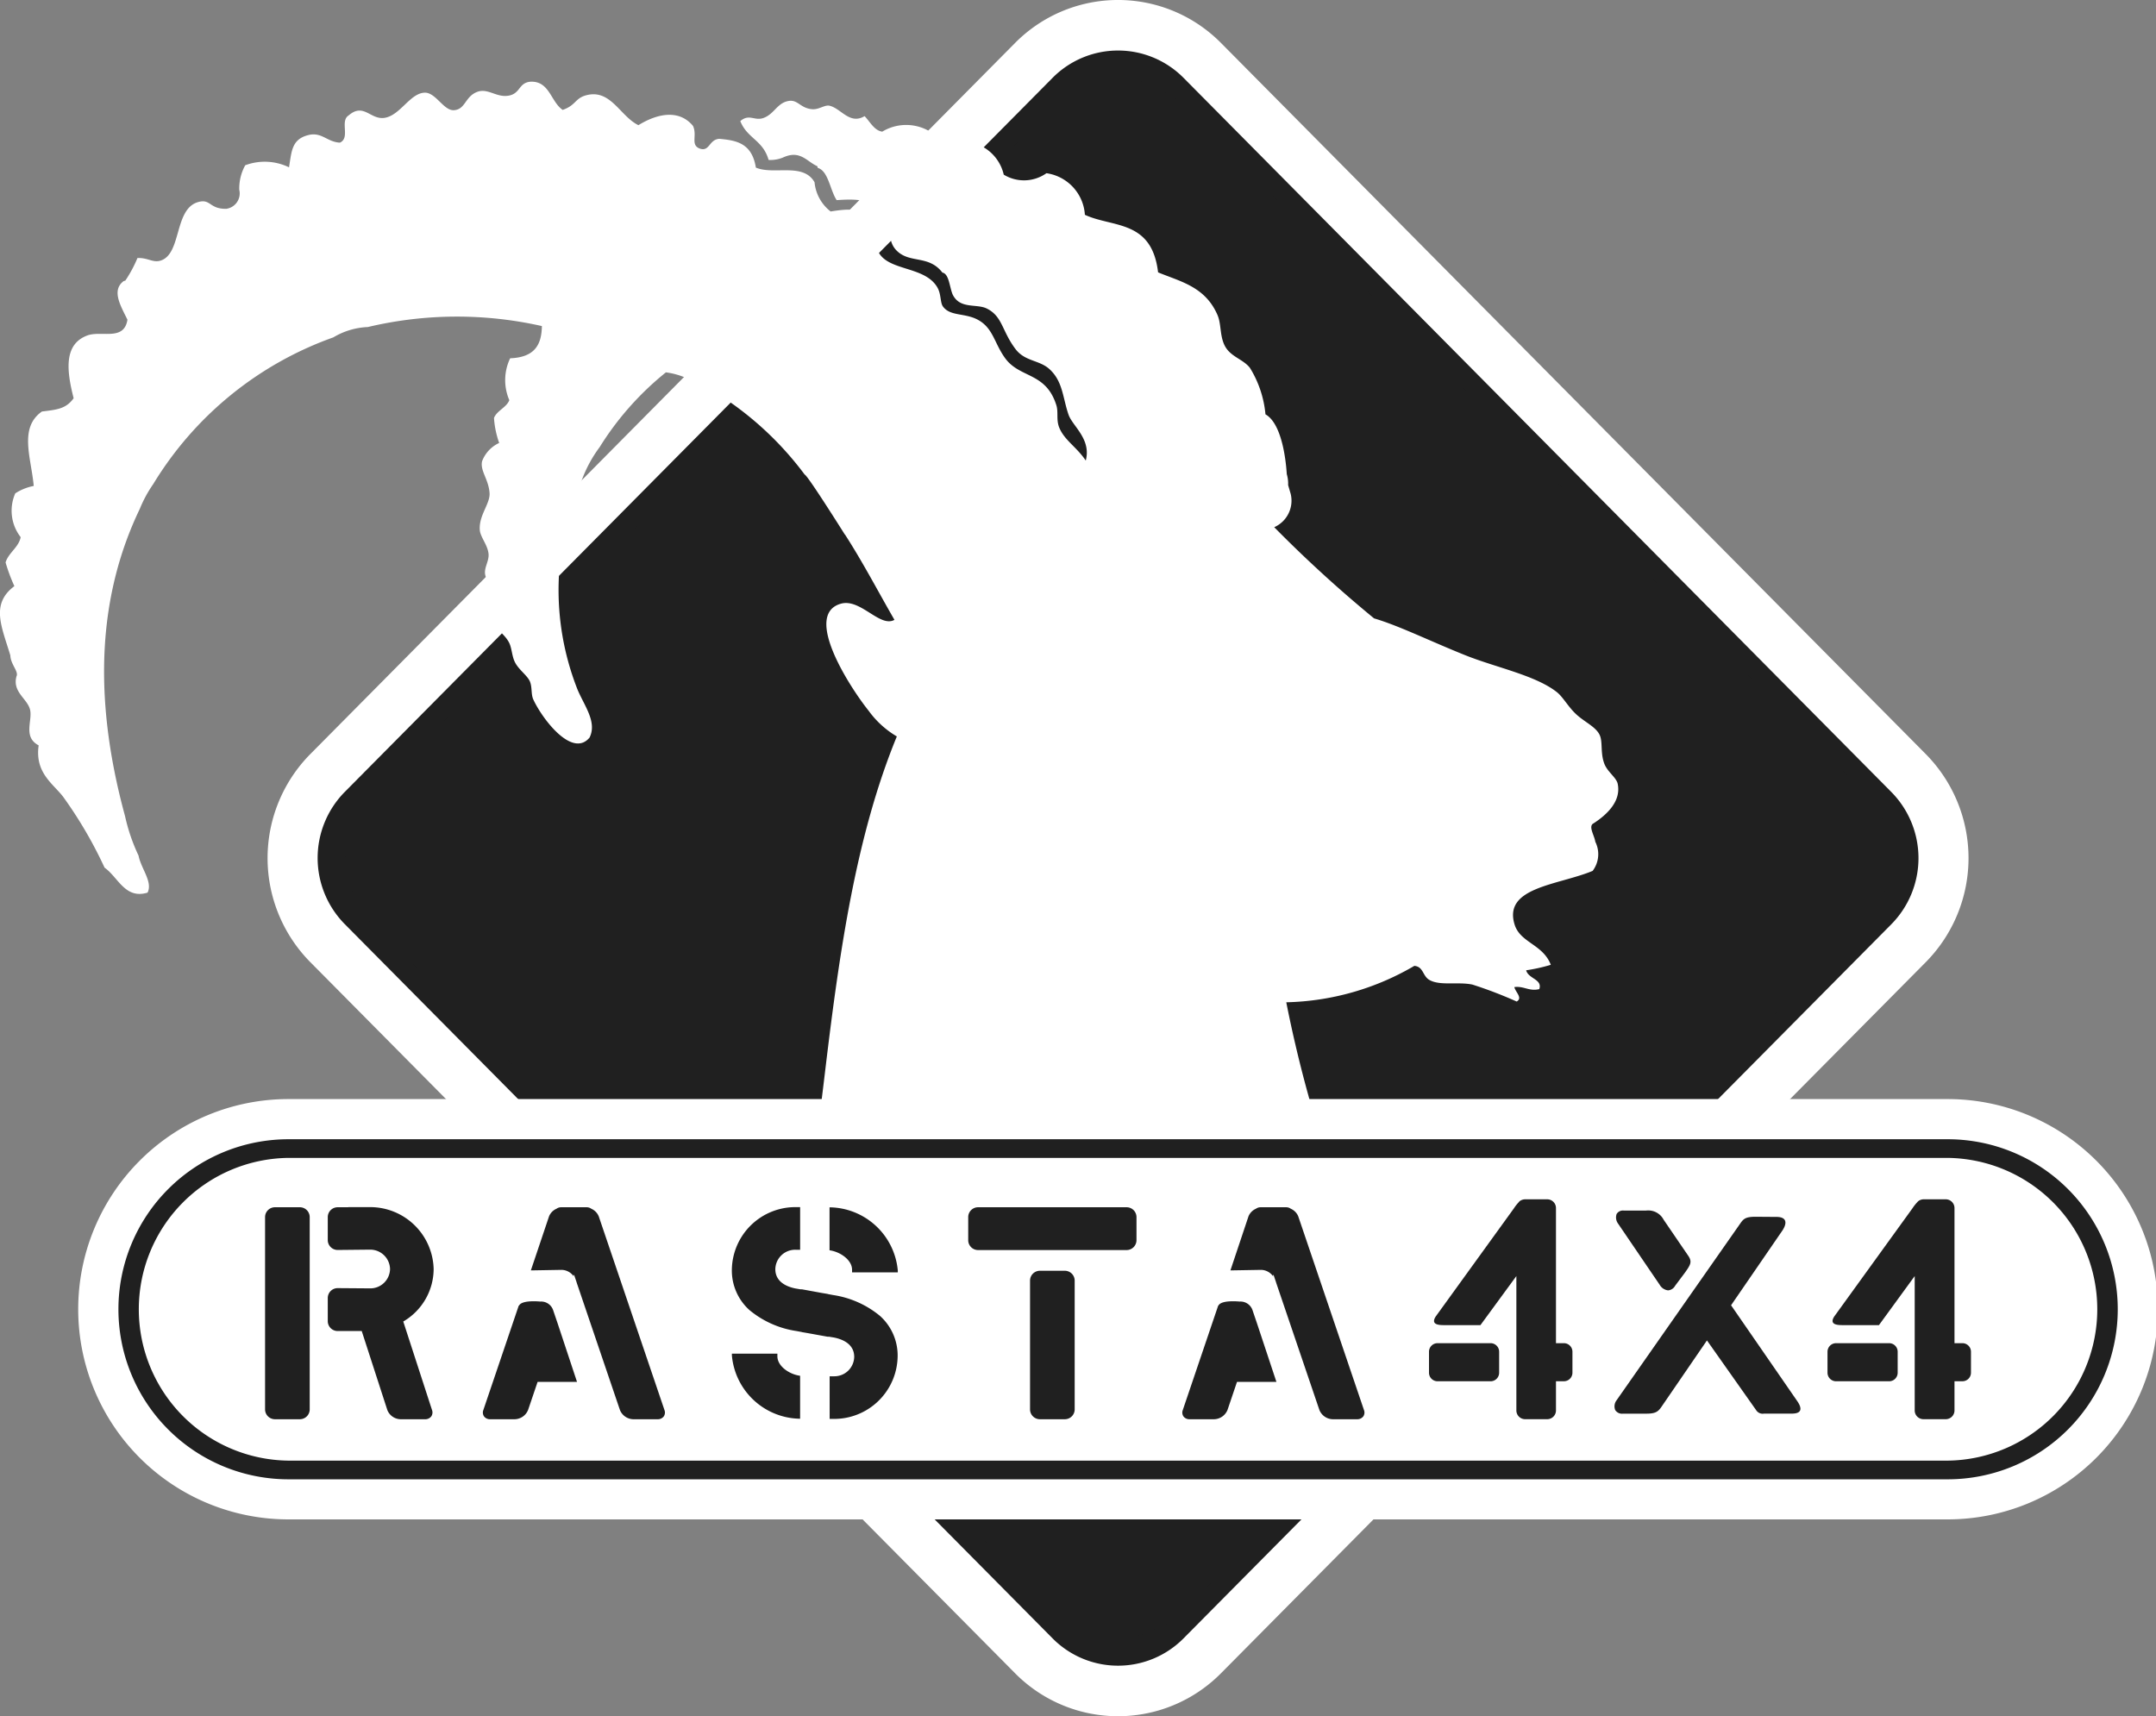
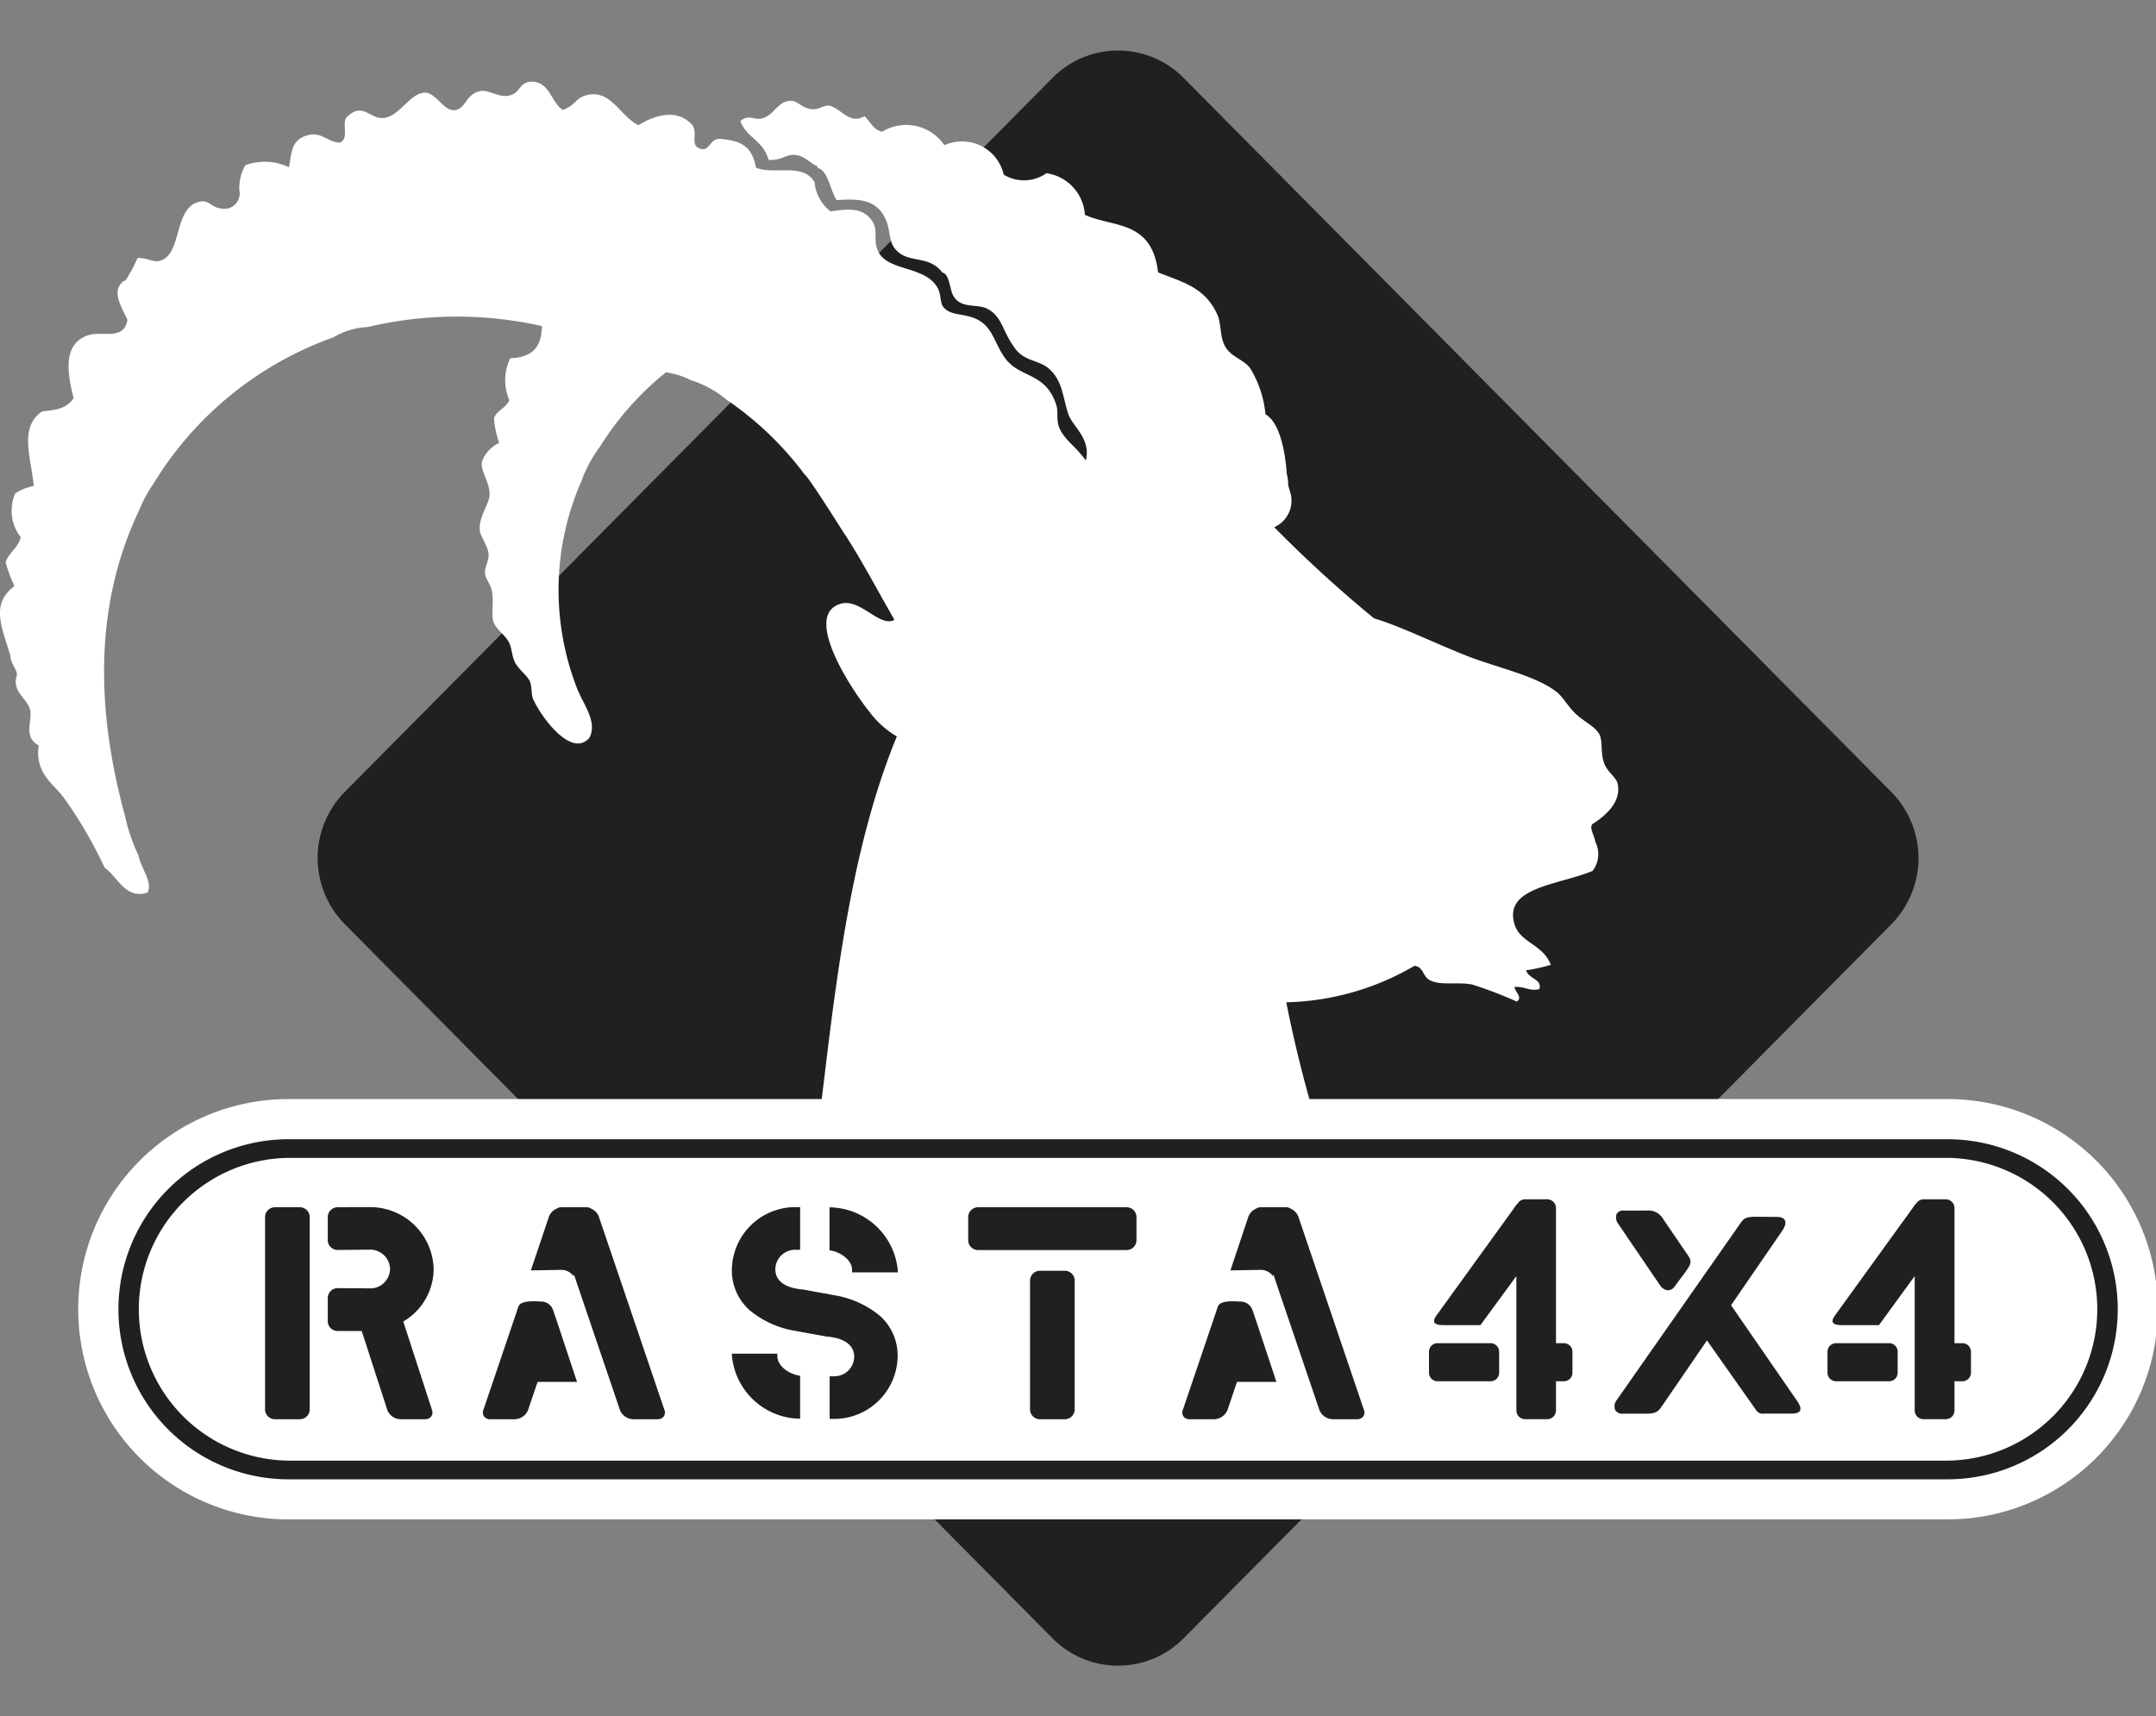
<svg xmlns="http://www.w3.org/2000/svg" width="98.475" height="78.397" viewBox="0 0 98.475 78.397">
  <rect x="0" y="0" width="98.475" height="78.397" fill="#808080" stroke="none" />
  <defs>
    <style>.a{fill:none;}.b{clip-path:url(#a);}.c{fill:#fff;}.d{fill:#202020;}</style>
    <clipPath id="a">
-       <path class="a" d="M0,0H77.691V78.4H0Z" />
-     </clipPath>
+       </clipPath>
  </defs>
  <g transform="translate(12.221 0)">
-     <path class="a" d="M0,0H77.691V78.4H0Z" />
    <g class="b">
      <path class="c" d="M43.538,76.443a6.614,6.614,0,0,1-9.386,0L1.936,43.934a6.76,6.76,0,0,1,0-9.471L34.152,1.953a6.614,6.614,0,0,1,9.386,0L75.755,34.463a6.76,6.76,0,0,1,0,9.471Z" transform="translate(0 0)" />
    </g>
  </g>
  <path class="d" d="M39.544,72.537a4.209,4.209,0,0,1-5.972,0L1.232,39.9a4.3,4.3,0,0,1,0-6.028L33.572,1.243a4.208,4.208,0,0,1,5.972,0L71.884,33.877a4.3,4.3,0,0,1,0,6.028Z" transform="translate(14.509 2.308)" />
  <path class="d" d="M38.258,69.942a4.208,4.208,0,0,1-5.972,0L1.232,38.607a4.3,4.3,0,0,1,0-6.027L32.286,1.244a4.207,4.207,0,0,1,5.972,0L69.311,32.579a4.3,4.3,0,0,1,0,6.027Z" transform="translate(15.795 3.606)" />
  <path class="c" d="M38.593,20.68c.837,1.3,1.51,2.6,2.261,3.9-.659.374-1.551-.99-2.445-.738-1.772.5.468,3.9,1.268,4.893a4.239,4.239,0,0,0,1.286,1.171c-1.857,4.515-2.614,9.781-3.259,15.151-.347,2.907-1.119,9.493-2.643,11.672-.084.345-.783,1.337-.618,1.4a19.573,19.573,0,0,0,3.149-.943c6.3-1.884,15.135-.455,21.375-2.32a9.513,9.513,0,0,0,2.7-1.746c.079-.055-.743-3.056-.765-3.165a58.274,58.274,0,0,1-2.152-7.905A12.089,12.089,0,0,0,64.6,40.386c.43.04.364.471.706.654.491.262,1.279.065,1.942.2a19.158,19.158,0,0,1,2.027.776c.285-.169-.051-.42-.108-.66.429-.06.682.207,1.14.092.154-.455-.5-.466-.6-.86a7.712,7.712,0,0,0,1.126-.25c-.363-.946-1.394-1-1.654-1.84-.528-1.709,1.975-1.793,3.563-2.449a1.263,1.263,0,0,0,.123-1.332c-.039-.288-.338-.718-.076-.843.678-.44,1.254-1.049,1.1-1.8-.062-.3-.476-.545-.618-.939-.184-.5-.053-1-.217-1.317-.181-.354-.656-.56-1.035-.9s-.618-.8-.9-1.028c-.965-.771-2.783-1.131-4.179-1.688-1.621-.649-3.033-1.351-4.18-1.689A58.764,58.764,0,0,1,58.2,20.348a1.324,1.324,0,0,0,.752-1.522c-.039-.132-.077-.265-.117-.4a1.52,1.52,0,0,0-.061-.5c-.007-.026-.094-2.239-.974-2.733a4.882,4.882,0,0,0-.709-2.122c-.318-.41-.906-.506-1.162-1.036-.217-.448-.146-.972-.318-1.374-.563-1.31-1.712-1.535-2.716-1.954-.285-2.416-2.075-2.037-3.343-2.629a2.05,2.05,0,0,0-1.756-1.9,1.775,1.775,0,0,1-1.95.066A1.955,1.955,0,0,0,43.135,2.9a2.108,2.108,0,0,0-2.839-.62c-.366-.054-.552-.446-.806-.71-.68.408-1.071-.351-1.6-.474-.23-.053-.482.191-.811.157-.53-.053-.64-.444-1.054-.376-.526.086-.651.588-1.142.774-.417.158-.658-.207-1.07.147.318.8,1.034.861,1.293,1.774a1.511,1.511,0,0,0,.651-.108c.792-.368,1.091.184,1.573.393.007.027.015.053.023.08.479.133.558,1.009.861,1.471.938-.065,1.782-.064,2.208.808.287.588.129,1.084.522,1.487.6.617,1.469.192,2.1,1.014.3.059.321.632.461.985.322.7,1.1.427,1.563.656.729.36.686,1.023,1.316,1.854.434.573,1.088.492,1.554.919.609.557.6,1.3.866,2.074.181.527,1.048,1.111.788,2.1-.421-.629-1-.946-1.222-1.535-.13-.349-.022-.683-.123-1-.483-1.52-1.67-1.213-2.344-2.151-.482-.669-.537-1.334-1.19-1.718-.613-.361-1.3-.165-1.643-.633-.134-.184-.075-.562-.257-.874-.585-1.008-2.32-.719-2.724-1.69-.19-.454-.009-.908-.194-1.24-.4-.727-1.1-.675-1.956-.538a1.913,1.913,0,0,1-.735-1.336c-.522-.912-1.854-.319-2.68-.668-.181-1.137-.916-1.245-1.672-1.315-.475.034-.437.612-.9.442-.425-.172-.094-.593-.3-1.033-.588-.711-1.523-.627-2.493-.032C28.322,1.575,27.9.33,26.789.614c-.53.135-.474.46-1.088.672C25.154.921,25.1-.057,24.211,0c-.513.056-.441.509-.93.625-.586.138-.987-.362-1.5-.156-.542.216-.522.792-1.04.83C20.262,1.337,19.9.472,19.386.5c-.654.029-1.1,1.019-1.8,1.146-.663.12-.964-.707-1.66-.109-.416.26.087,1.025-.4,1.245-.591-.027-.837-.514-1.471-.339-.737.2-.735.745-.854,1.466a2.541,2.541,0,0,0-2-.094,2.183,2.183,0,0,0-.272,1.119.711.711,0,0,1-.6.871c-.782.008-.7-.478-1.288-.306-1.093.318-.739,2.359-1.7,2.669-.357.115-.588-.137-1.063-.115a5.873,5.873,0,0,1-.553,1.03l-.08.024c-.562.431-.135,1.124.176,1.763-.156.995-1.2.478-1.843.724-1.037.394-.959,1.529-.614,2.863-.351.489-.767.522-1.45.607-1.061.746-.489,2.114-.373,3.4a2.353,2.353,0,0,0-.843.338,1.966,1.966,0,0,0,.246,2c-.087.465-.56.717-.689,1.157A7.785,7.785,0,0,0,.657,23.04c-1.1.823-.577,1.856-.184,3.167.009.4.391.737.28.953-.2.725.511,1.022.624,1.542.107.492-.332,1.233.389,1.612-.181,1.256.661,1.749,1.116,2.346A19.465,19.465,0,0,1,4.776,35.9c.623.438.936,1.454,1.963,1.141.249-.488-.3-1.1-.411-1.692a8.415,8.415,0,0,1-.616-1.8C4.169,27.9,4.559,23.31,6.385,19.511A5.759,5.759,0,0,1,7,18.377a15.841,15.841,0,0,1,8.225-6.7,3.328,3.328,0,0,1,1.575-.472,17.618,17.618,0,0,1,7.951-.044c-.015.823-.3,1.427-1.449,1.471a2.307,2.307,0,0,0-.039,1.913c-.124.333-.578.484-.7.816A4.232,4.232,0,0,0,22.8,16.5a1.5,1.5,0,0,0-.782.839c-.093.441.3.816.343,1.453.033.478-.5,1.024-.446,1.689.024.314.364.685.4,1.089.03.31-.2.614-.16.913.029.237.253.475.311.77.108.539-.054,1.106.083,1.446s.512.552.7.915c.13.252.127.593.258.874.168.365.582.626.7.915.107.273.041.573.154.819.4.87,1.769,2.687,2.566,1.738.376-.755-.312-1.538-.6-2.328a12.371,12.371,0,0,1,.234-9.4,5.985,5.985,0,0,1,.831-1.546,13.573,13.573,0,0,1,3.023-3.411,3.493,3.493,0,0,1,1.132.353,4.766,4.766,0,0,1,1.634.894,14.873,14.873,0,0,1,3.575,3.425c.122.021,1.675,2.487,1.832,2.737" transform="translate(0 3.734)" />
  <path class="c" d="M85.3,0H9.514a9.6,9.6,0,0,0,0,19.2H85.3A9.6,9.6,0,0,0,85.3,0" transform="translate(3.658 50.205)" />
  <path class="d" d="M83.485,0H7.7a7.767,7.767,0,0,0,0,15.534H83.485A7.767,7.767,0,0,0,83.485,0" transform="translate(5.476 52.04)" />
  <path class="c" d="M82.64,0H6.851a6.915,6.915,0,0,0,0,13.829H82.64A6.915,6.915,0,0,0,82.64,0" transform="translate(6.321 52.892)" />
  <path class="d" d="M49.874,9.689H48.757a.675.675,0,0,1-.6-.42L46.178,3.443l0-.006-.121-.357-.023.069a.688.688,0,0,0-.535-.283h-.007l-1.4.024L44.916.425a.647.647,0,0,1,.342-.351.359.359,0,0,1,.213-.068h1.166a.359.359,0,0,1,.213.068.647.647,0,0,1,.342.351l3,8.843a.314.314,0,0,1-.029.289A.343.343,0,0,1,49.874,9.689Zm-6.521,0H42.235a.338.338,0,0,1-.288-.13.315.315,0,0,1-.03-.29L43.533,4.5h.01c.079-.167.412-.2.676-.2.151,0,.271.012.284.013h.027a.582.582,0,0,1,.571.392l.2.589.892,2.688h-1.8l-.434,1.283A.68.68,0,0,1,43.353,9.689Zm-6.835,0H35.4a.451.451,0,0,1-.46-.441v-5.9a.451.451,0,0,1,.46-.441h1.119a.451.451,0,0,1,.46.441v5.9A.451.451,0,0,1,36.518,9.689Zm-18.59,0H16.809a.675.675,0,0,1-.6-.42L14.231,3.443l0-.006-.121-.357-.023.069a.689.689,0,0,0-.536-.283H13.54l-1.4.024L12.969.425a.647.647,0,0,1,.342-.351.359.359,0,0,1,.213-.068H14.69A.36.36,0,0,1,14.9.074a.643.643,0,0,1,.342.351l3,8.843a.315.315,0,0,1-.03.29A.338.338,0,0,1,17.927,9.689Zm-6.521,0H10.288A.338.338,0,0,1,10,9.558a.315.315,0,0,1-.03-.29L11.586,4.5H11.6c.079-.167.411-.2.676-.2.151,0,.271.012.284.013h.027a.578.578,0,0,1,.57.392l.2.589.891,2.688h-1.8l-.435,1.283A.675.675,0,0,1,11.406,9.689Zm-4.1,0H6.184a.664.664,0,0,1-.6-.421L4.415,5.66H3.325a.452.452,0,0,1-.461-.441V4.146A.452.452,0,0,1,3.325,3.7l1.46.011a.9.9,0,0,0,.923-.884.906.906,0,0,0-.923-.885l-1.46.015a.452.452,0,0,1-.461-.441V.446a.451.451,0,0,1,.461-.44H3.8V0h.945A2.9,2.9,0,0,1,7.7,2.831,2.791,2.791,0,0,1,6.312,5.225L7.625,9.267a.318.318,0,0,1-.033.291A.342.342,0,0,1,7.3,9.689Zm-5.724,0H.461A.452.452,0,0,1,0,9.247V.446A.451.451,0,0,1,.461.006H1.579a.451.451,0,0,1,.46.44v8.8A.451.451,0,0,1,1.579,9.689Zm24.367-.015h-.163V7.727l.2,0a.906.906,0,0,0,.922-.885c0-.573-.5-.8-.922-.885l-.229-.038h-.033l-.035,0-.9-.163-.267-.046A.144.144,0,0,1,24.5,5.7l-.014,0-.215-.04A4.372,4.372,0,0,1,22.121,4.7a2.429,2.429,0,0,1-.8-1.87A2.9,2.9,0,0,1,24.267,0h.172V1.947l-.211,0a.906.906,0,0,0-.922.885c0,.573.5.8.922.884l.23.039h.067l.895.164.268.045.023.006.021.006.214.04a4.368,4.368,0,0,1,2.146.958,2.43,2.43,0,0,1,.8,1.871A2.9,2.9,0,0,1,25.946,9.674Zm-1.507-.008h0a3.168,3.168,0,0,1-3.121-2.891V6.693H23.4v.12c0,.449.537.823,1.038.891V9.665ZM28.9,2.981H26.811v-.12c0-.444-.532-.819-1.029-.89V.009A3.17,3.17,0,0,1,28.9,2.9V2.98Zm10.445-1.02H32.576a.451.451,0,0,1-.46-.441V.446a.451.451,0,0,1,.46-.44h6.765a.451.451,0,0,1,.461.44V1.52A.452.452,0,0,1,39.341,1.961Z" transform="translate(12.107 55.141)" />
  <path class="d" d="M6.809,9.279a.357.357,0,0,1-.345-.173L4.225,5.932,2.147,8.965c-.146.212-.261.312-.681.312H1.438l-1.049,0a.367.367,0,0,1-.355-.166A.456.456,0,0,1,.094,8.67L5.74.6c.153-.22.24-.317.711-.317L7.4.29c.2,0,.331.051.383.15.083.161-.059.388-.1.454L5.326,4.326l3,4.345c.1.138.216.338.148.47-.046.089-.171.134-.373.134l-1.114,0H6.809ZM2.449,3.645a.506.506,0,0,1-.38-.25L.168.6A.475.475,0,0,1,.1.154.338.338,0,0,1,.427,0H1.446a.792.792,0,0,1,.8.418L3.388,2.091c.166.262.073.4-.154.725l-.465.622A.4.4,0,0,1,2.449,3.645Z" transform="translate(73.74 55.298)" />
  <path class="d" d="M5.392,10.044H4.4a.4.4,0,0,1-.409-.392V3.506L2.35,5.747H.714c-.15,0-.4,0-.467-.122-.035-.064-.015-.155.059-.271L3.877.415A1.912,1.912,0,0,1,4.1.132L4.1.125l.02-.019A.323.323,0,0,1,4.238.031.407.407,0,0,1,4.4,0h.995A.4.4,0,0,1,5.8.392V6.572h.363a.391.391,0,0,1,.389.392v.954a.391.391,0,0,1-.389.393H5.8v1.34A.4.4,0,0,1,5.392,10.044ZM2.816,8.312H.389A.391.391,0,0,1,0,7.918V6.964a.391.391,0,0,1,.389-.392H2.816a.391.391,0,0,1,.388.392v.954A.391.391,0,0,1,2.816,8.312Z" transform="translate(65.269 54.784)" />
  <path class="d" d="M5.393,10.044h-1a.4.4,0,0,1-.41-.392V3.506L2.35,5.747H.715c-.15,0-.4,0-.467-.122-.035-.064-.015-.155.059-.271L3.877.415A1.988,1.988,0,0,1,4.1.132.239.239,0,0,1,4.124.105.326.326,0,0,1,4.239.031.4.4,0,0,1,4.4,0h1A.4.4,0,0,1,5.8.392V6.572h.364a.391.391,0,0,1,.389.392v.954a.391.391,0,0,1-.389.393H5.8v1.34A.4.4,0,0,1,5.393,10.044ZM2.816,8.312H.39A.392.392,0,0,1,0,7.918V6.964a.391.391,0,0,1,.39-.392H2.816a.391.391,0,0,1,.389.392v.954A.391.391,0,0,1,2.816,8.312Z" transform="translate(83.471 54.784)" />
</svg>